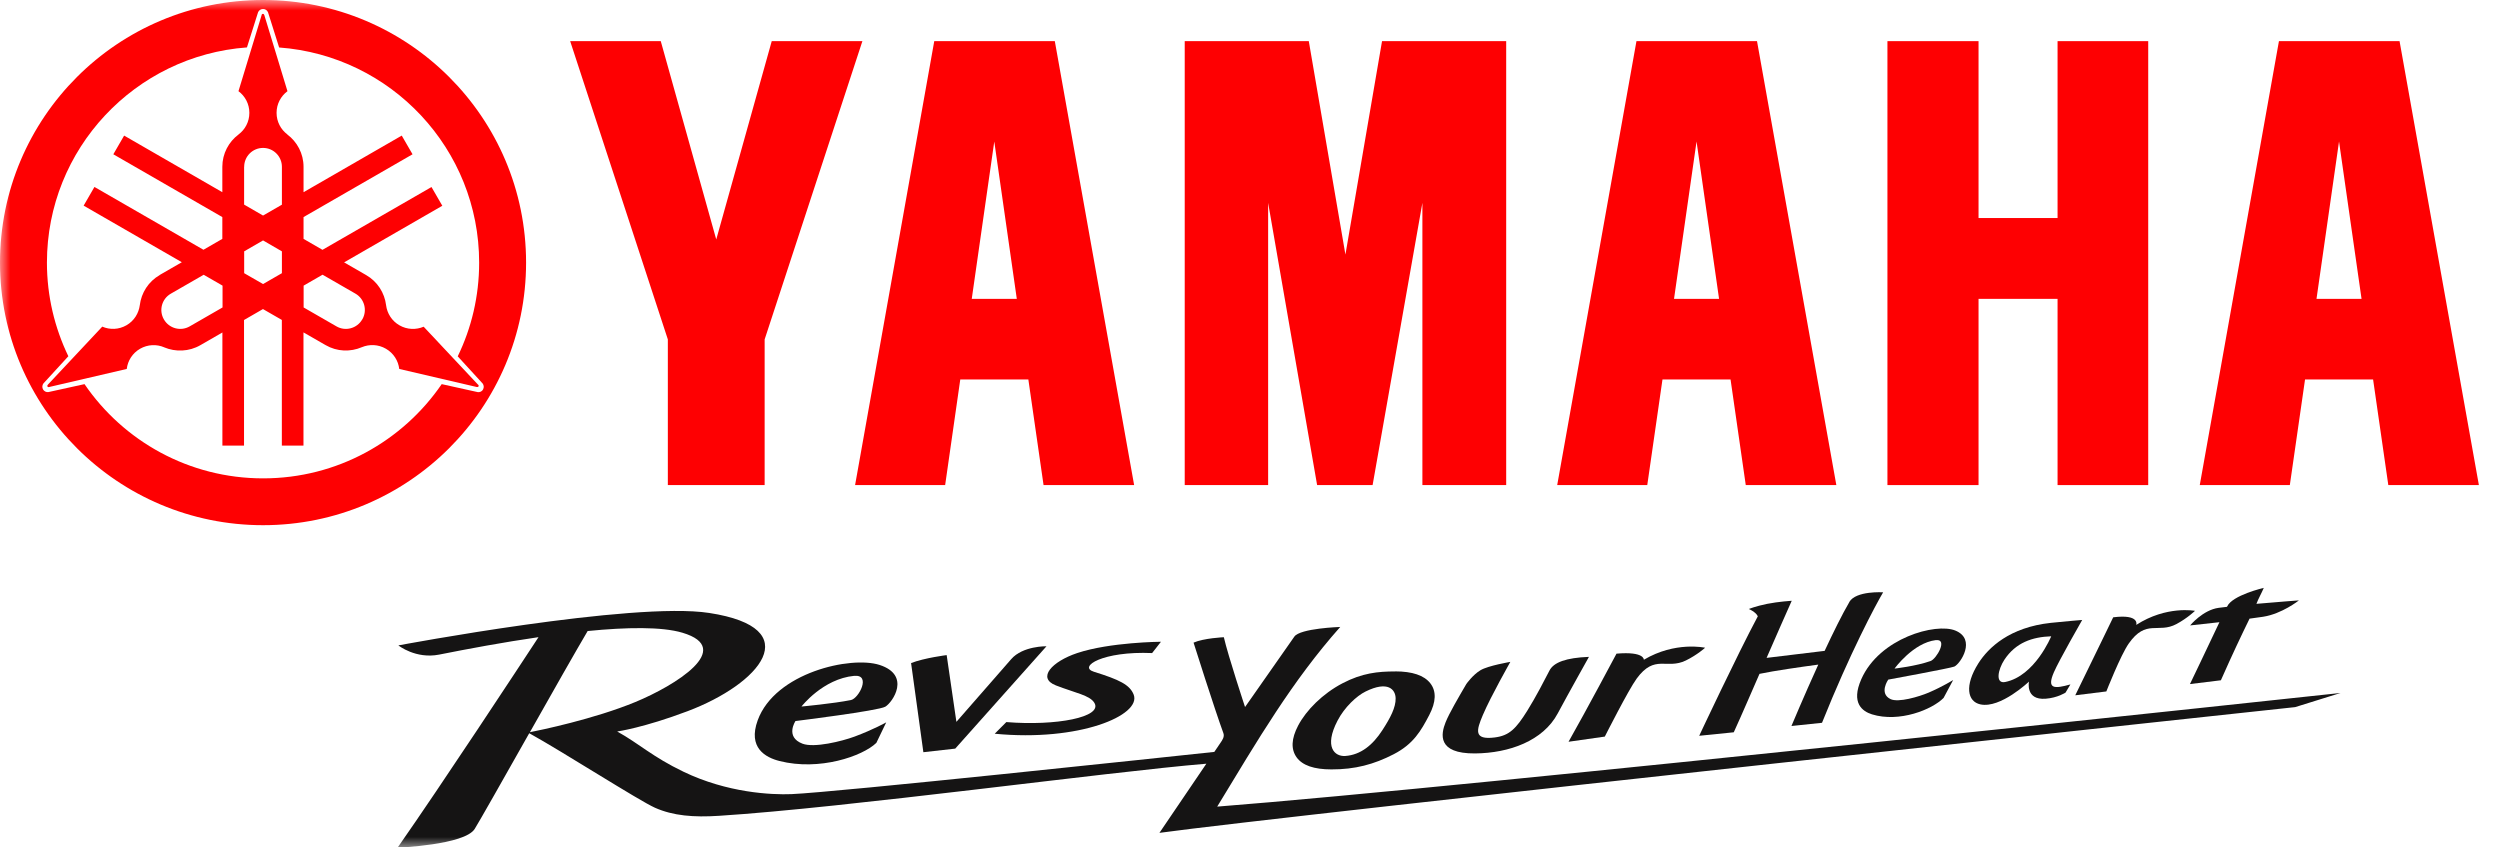
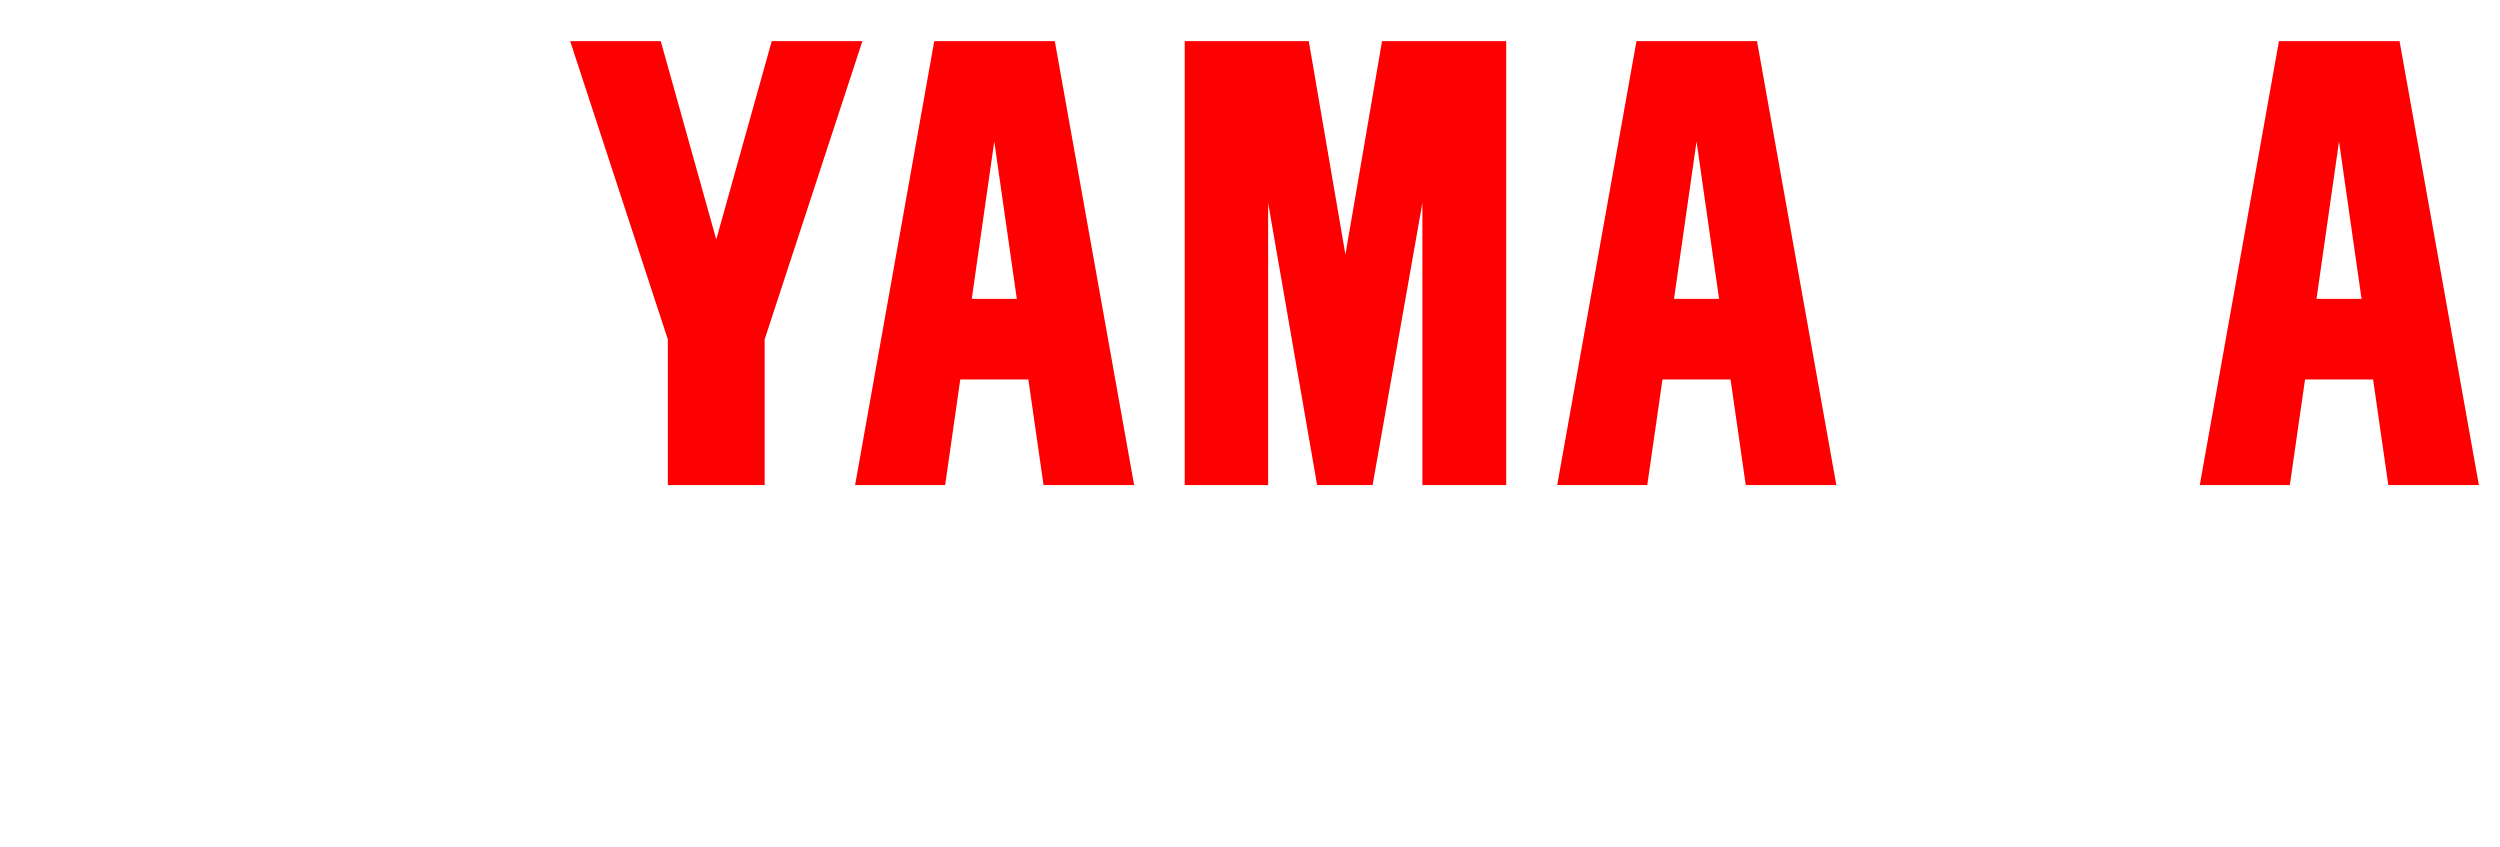
<svg xmlns="http://www.w3.org/2000/svg" width="118" height="40" viewBox="0 0 118 40" fill="none">
-   <path d="M89.087 1.942V22.896H93.387V14.106H97.117V22.896H101.396V1.942H97.117V10.291H93.387V1.942H89.087Z" fill="#FE0002" />
  <path d="M55.919 1.942V22.896H59.856V9.575L62.168 22.896H64.787L67.137 9.575V22.896H71.092V1.942H65.232L63.504 12.016L61.775 1.942H55.919Z" fill="#FE0002" />
  <path d="M31.188 1.942L33.807 11.303L36.426 1.942H40.705L36.091 16.02V22.896H31.522V16.02L26.912 1.942H31.188Z" fill="#FE0002" />
  <path d="M49.787 1.942H44.097L40.36 22.896H44.611L45.325 17.91H48.538L49.256 22.896H53.531L49.787 1.942ZM46.93 6.679L47.993 14.106H45.867L46.93 6.679Z" fill="#FE0002" />
  <path d="M82.931 1.942H77.241L73.5 22.896H77.751L78.469 17.91H81.682L82.4 22.896H86.675L82.931 1.942ZM80.077 6.679L81.14 14.106H79.014L80.077 6.679Z" fill="#FE0002" />
  <path d="M110.402 6.679L111.465 14.106H109.339L110.402 6.679ZM107.566 1.942L103.829 22.896H108.08L108.798 17.91H112.01L112.728 22.896H117.003L113.259 1.942H107.569H107.566Z" fill="#FE0002" />
  <mask id="mask0_1_48" style="mask-type:luminance" maskUnits="userSpaceOnUse" x="0" y="0" width="117" height="40">
-     <path d="M117 0H0V40H117V0Z" fill="white" />
-   </mask>
+     </mask>
  <g mask="url(#mask0_1_48)">
    <path d="M12.416 24.789C19.272 24.789 24.831 19.243 24.831 12.395C24.831 5.547 19.272 0 12.416 0C5.559 0 0 5.55 0 12.395C0 19.239 5.559 24.789 12.416 24.789ZM22.802 18.382C22.751 18.475 22.651 18.52 22.554 18.509L20.849 18.131C19.01 20.816 15.922 22.579 12.419 22.579C8.917 22.579 5.825 20.816 3.989 18.131L2.284 18.506C2.184 18.52 2.084 18.471 2.032 18.382C1.981 18.292 1.991 18.182 2.046 18.103L3.226 16.815C2.581 15.479 2.215 13.978 2.215 12.395C2.215 7.027 6.377 2.627 11.656 2.238L12.181 0.578C12.219 0.489 12.309 0.423 12.416 0.423C12.523 0.423 12.609 0.485 12.65 0.578L13.175 2.241C18.454 2.63 22.616 7.027 22.616 12.398C22.616 13.982 22.254 15.483 21.605 16.819L22.782 18.103C22.84 18.182 22.851 18.292 22.799 18.382" fill="#FE0002" />
    <path d="M22.561 18.154L19.997 15.421C19.641 15.572 19.217 15.565 18.855 15.355C18.492 15.149 18.271 14.787 18.223 14.405C18.154 13.834 17.823 13.293 17.281 12.983L16.242 12.384L20.877 9.712L20.366 8.828L15.221 11.792L14.327 11.275V10.246L19.472 7.282L18.962 6.4L14.327 9.072V7.874C14.327 7.247 14.024 6.693 13.558 6.345H13.565C13.254 6.115 13.054 5.743 13.054 5.326C13.054 4.91 13.254 4.538 13.568 4.304L12.478 0.719C12.471 0.692 12.45 0.654 12.412 0.654C12.374 0.654 12.347 0.682 12.347 0.719L11.256 4.304C11.567 4.534 11.77 4.906 11.77 5.326C11.77 5.746 11.57 6.115 11.26 6.345H11.263C10.797 6.693 10.494 7.247 10.494 7.874V9.072L5.859 6.4L5.349 7.282L10.494 10.246V11.275L9.603 11.789L4.458 8.824L3.948 9.706L8.582 12.377L7.536 12.98H7.543C7.001 13.29 6.67 13.827 6.598 14.405C6.549 14.784 6.332 15.145 5.97 15.352C5.607 15.562 5.183 15.572 4.827 15.417L2.264 18.151C2.243 18.168 2.222 18.21 2.239 18.241C2.257 18.271 2.298 18.282 2.329 18.265L5.983 17.414C6.028 17.029 6.249 16.671 6.612 16.461C6.974 16.254 7.395 16.24 7.754 16.395H7.75C8.285 16.619 8.92 16.602 9.458 16.292L10.497 15.693V21.033H11.518V15.104L12.412 14.588L13.303 15.101V21.033H14.324V15.689L15.366 16.288C15.908 16.602 16.539 16.619 17.078 16.388C17.433 16.24 17.854 16.25 18.216 16.461C18.579 16.671 18.799 17.029 18.844 17.414L22.495 18.265C22.523 18.275 22.564 18.271 22.585 18.241C22.602 18.21 22.592 18.172 22.561 18.151M12.416 13.407L11.525 12.894V11.864L12.416 11.348L13.306 11.864V12.894L12.416 13.407ZM11.525 7.874C11.525 7.382 11.922 6.982 12.416 6.982C12.909 6.982 13.306 7.382 13.306 7.874V9.661L12.416 10.174L11.522 9.657V7.874H11.525ZM8.955 15.404C8.527 15.652 7.981 15.503 7.736 15.076C7.488 14.65 7.636 14.106 8.064 13.861L9.614 12.969L10.504 13.482V14.512L8.955 15.404ZM17.098 15.076C16.853 15.503 16.305 15.652 15.88 15.404L14.331 14.512V13.482L15.225 12.966L16.774 13.858C17.202 14.102 17.347 14.65 17.102 15.073M17.285 12.973H17.288H17.281H17.285ZM15.38 16.285H15.376V16.282H15.383L15.38 16.285Z" fill="#FE0002" />
    <path d="M108.501 28.339C108.501 28.339 107.521 28.411 106.503 28.501C106.596 28.253 106.727 28.036 106.851 27.747C106.851 27.747 105.357 28.094 105.119 28.631C105.119 28.631 105.119 28.638 105.116 28.642C104.96 28.659 104.826 28.676 104.719 28.69C103.977 28.79 103.373 29.52 103.373 29.52C103.373 29.52 104.008 29.451 104.757 29.368C104.232 30.487 103.366 32.288 103.366 32.288L104.826 32.109C105.371 30.876 105.802 29.971 106.179 29.2C106.434 29.165 106.658 29.137 106.824 29.11C107.711 28.972 108.504 28.342 108.504 28.342" fill="#151414" />
-     <path d="M65.847 31.689C66.661 31.689 67.216 31.875 67.51 32.25C67.803 32.625 67.786 33.128 67.458 33.755C67.068 34.498 66.716 35.118 65.781 35.6C64.846 36.082 63.956 36.319 62.841 36.316C62.02 36.316 61.474 36.127 61.199 35.745C60.926 35.362 60.95 34.863 61.271 34.25C61.654 33.52 62.43 32.742 63.362 32.253C64.294 31.765 65.043 31.692 65.85 31.692M64.456 32.639C64.028 32.849 63.459 33.383 63.131 34.016C62.479 35.266 63.003 35.717 63.497 35.682C64.225 35.631 64.794 35.166 65.246 34.467C65.626 33.882 65.885 33.39 65.874 32.956C65.864 32.546 65.515 32.116 64.456 32.639Z" fill="#151414" />
-     <path d="M49.394 30.504C49.394 30.504 48.276 30.48 47.727 31.114C47.178 31.744 45.142 34.071 45.142 34.071L44.683 30.921C44.683 30.921 43.652 31.048 43.003 31.296L43.583 35.504L45.087 35.335L49.394 30.504Z" fill="#151414" />
    <path d="M46.95 34.632C50.94 35.018 53.886 33.761 53.51 32.787C53.327 32.319 52.834 32.081 51.63 31.706C50.874 31.472 52.047 30.725 54.38 30.825L54.797 30.291C54.797 30.291 52.389 30.308 50.843 30.825C49.659 31.221 48.928 31.999 49.842 32.353C50.757 32.708 51.447 32.818 51.657 33.179C52.051 33.847 49.856 34.274 47.499 34.082L46.954 34.629L46.95 34.632Z" fill="#151414" />
    <path d="M92.186 32.098C92.186 32.098 91.713 32.398 91.033 32.691C90.578 32.883 89.601 33.176 89.232 32.997C88.673 32.725 89.125 32.078 89.125 32.078C89.125 32.078 92.089 31.534 92.245 31.462C92.534 31.327 93.297 30.17 92.289 29.761C91.375 29.389 88.711 30.108 87.852 32.061C87.358 33.183 87.9 33.572 88.356 33.717C89.646 34.116 91.196 33.493 91.737 32.942L92.186 32.102V32.098ZM91.372 30.215C91.958 30.143 91.396 31.107 91.123 31.2C90.436 31.444 89.422 31.558 89.422 31.558C89.422 31.558 90.295 30.343 91.375 30.212" fill="#151414" />
    <path d="M41.83 34.095C41.83 34.095 41.226 34.436 40.335 34.767C39.739 34.987 38.424 35.314 37.875 35.101C37.044 34.781 37.547 34.033 37.547 34.033C37.547 34.033 41.471 33.548 41.788 33.355C42.137 33.145 43.006 31.871 41.519 31.386C40.166 30.945 36.584 31.747 35.763 33.999C35.291 35.294 36.126 35.751 36.792 35.92C38.676 36.399 40.715 35.693 41.364 35.063L41.83 34.095ZM40.322 31.902C41.129 31.826 40.536 32.966 40.166 33.042C39.352 33.207 37.83 33.348 37.83 33.348C37.83 33.348 38.838 32.04 40.322 31.899" fill="#151414" />
    <path d="M97.721 32.305C96.969 32.515 96.593 32.536 96.944 31.73C97.179 31.183 98.28 29.262 98.28 29.262C98.28 29.262 97.393 29.334 96.799 29.399C94.86 29.609 93.853 30.559 93.376 31.314C92.721 32.353 92.852 33.118 93.48 33.248C94.425 33.448 95.768 32.171 95.768 32.171C95.768 32.171 95.585 33.052 96.551 32.98C97.12 32.938 97.493 32.691 97.493 32.691L97.721 32.309V32.305ZM94.643 32.191C94.17 32.284 94.301 31.606 94.608 31.138C95.143 30.332 95.92 30.064 96.817 30.033C96.817 30.033 96.051 31.909 94.643 32.191Z" fill="#151414" />
    <path d="M76.302 30.852C77.631 30.738 77.589 31.141 77.589 31.141C79.08 30.256 80.481 30.573 80.481 30.573C80.481 30.573 80.119 30.907 79.57 31.176C78.666 31.616 78.107 30.859 77.251 32.03C76.858 32.567 75.747 34.767 75.747 34.767L74.035 35.011C74.853 33.572 76.299 30.852 76.299 30.852" fill="#151414" />
    <path d="M99.743 29.137C101.016 28.976 100.83 29.496 100.83 29.496C102.259 28.573 103.604 28.831 103.604 28.831C103.604 28.831 103.256 29.172 102.731 29.454C101.865 29.919 101.299 29.2 100.475 30.377C100.095 30.918 99.419 32.636 99.419 32.636L97.952 32.818C98.842 31 99.743 29.137 99.743 29.137Z" fill="#151414" />
    <path d="M69.622 35.562C67.817 35.576 68.014 34.639 68.231 34.095C68.4 33.668 68.856 32.894 69.211 32.284C69.211 32.284 69.515 31.851 69.88 31.634C70.243 31.417 71.288 31.241 71.288 31.241C71.292 31.241 70.377 32.842 69.991 33.748C69.687 34.467 69.542 34.935 70.55 34.808C71.24 34.722 71.558 34.395 72.089 33.544C72.479 32.921 72.917 32.074 73.135 31.651C73.331 31.265 73.918 31.045 74.998 31.004C74.998 31.004 74.004 32.777 73.524 33.675C72.834 34.97 71.23 35.548 69.625 35.562" fill="#151414" />
    <path d="M57.454 38.069C59.37 34.915 60.984 32.154 63.259 29.592C63.259 29.592 61.361 29.654 61.092 30.05L58.766 33.372C58.766 33.372 57.969 30.962 57.765 30.077C57.765 30.077 56.819 30.119 56.336 30.332C56.336 30.332 57.327 33.469 57.744 34.605C57.806 34.777 57.693 34.935 57.61 35.056C57.51 35.2 57.413 35.345 57.316 35.49C55.187 35.717 39.452 37.397 37.354 37.483C36.405 37.521 34.328 37.421 32.261 36.426C30.78 35.714 30.17 35.101 29.131 34.526C29.131 34.526 30.373 34.354 32.451 33.569C35.867 32.281 38.141 29.647 33.472 28.931C29.873 28.377 18.803 30.463 18.803 30.463C18.803 30.463 19.621 31.117 20.729 30.897C22.095 30.625 23.758 30.315 25.418 30.074C24.438 31.568 20.925 36.915 18.765 40.01C18.765 40.01 21.929 39.883 22.405 39.126C22.623 38.778 23.776 36.739 24.98 34.608C26.522 35.459 30.166 37.793 30.918 38.127C31.774 38.506 32.74 38.585 33.941 38.506C39.942 38.124 52.278 36.433 56.94 36.047C55.663 37.924 54.725 39.311 54.725 39.311C60.57 38.506 108.332 33.376 108.332 33.376L110.475 32.708C110.475 32.708 69.142 37.163 57.458 38.072M27.733 29.785C29.583 29.602 31.236 29.575 32.209 29.864C34.707 30.608 31.864 32.36 29.99 33.135C28.041 33.94 25.487 34.467 25.011 34.56C26.087 32.653 27.206 30.683 27.737 29.785" fill="#151414" />
    <path d="M87.289 28.418C86.955 28.986 86.534 29.84 86.123 30.721L83.383 31.052C83.856 29.974 84.263 29.038 84.57 28.356C84.57 28.356 83.935 28.397 83.414 28.501C82.855 28.614 82.545 28.745 82.545 28.745C82.545 28.745 82.876 28.883 82.969 29.089C81.996 30.907 80.202 34.729 80.202 34.729L81.834 34.564C82.265 33.62 82.672 32.66 83.048 31.806C83.752 31.658 85.008 31.479 85.823 31.369C85.14 32.87 84.556 34.267 84.556 34.267L85.999 34.116C87.314 30.831 88.525 28.563 88.884 27.957C88.884 27.957 87.603 27.874 87.286 28.415" fill="#151414" />
  </g>
</svg>